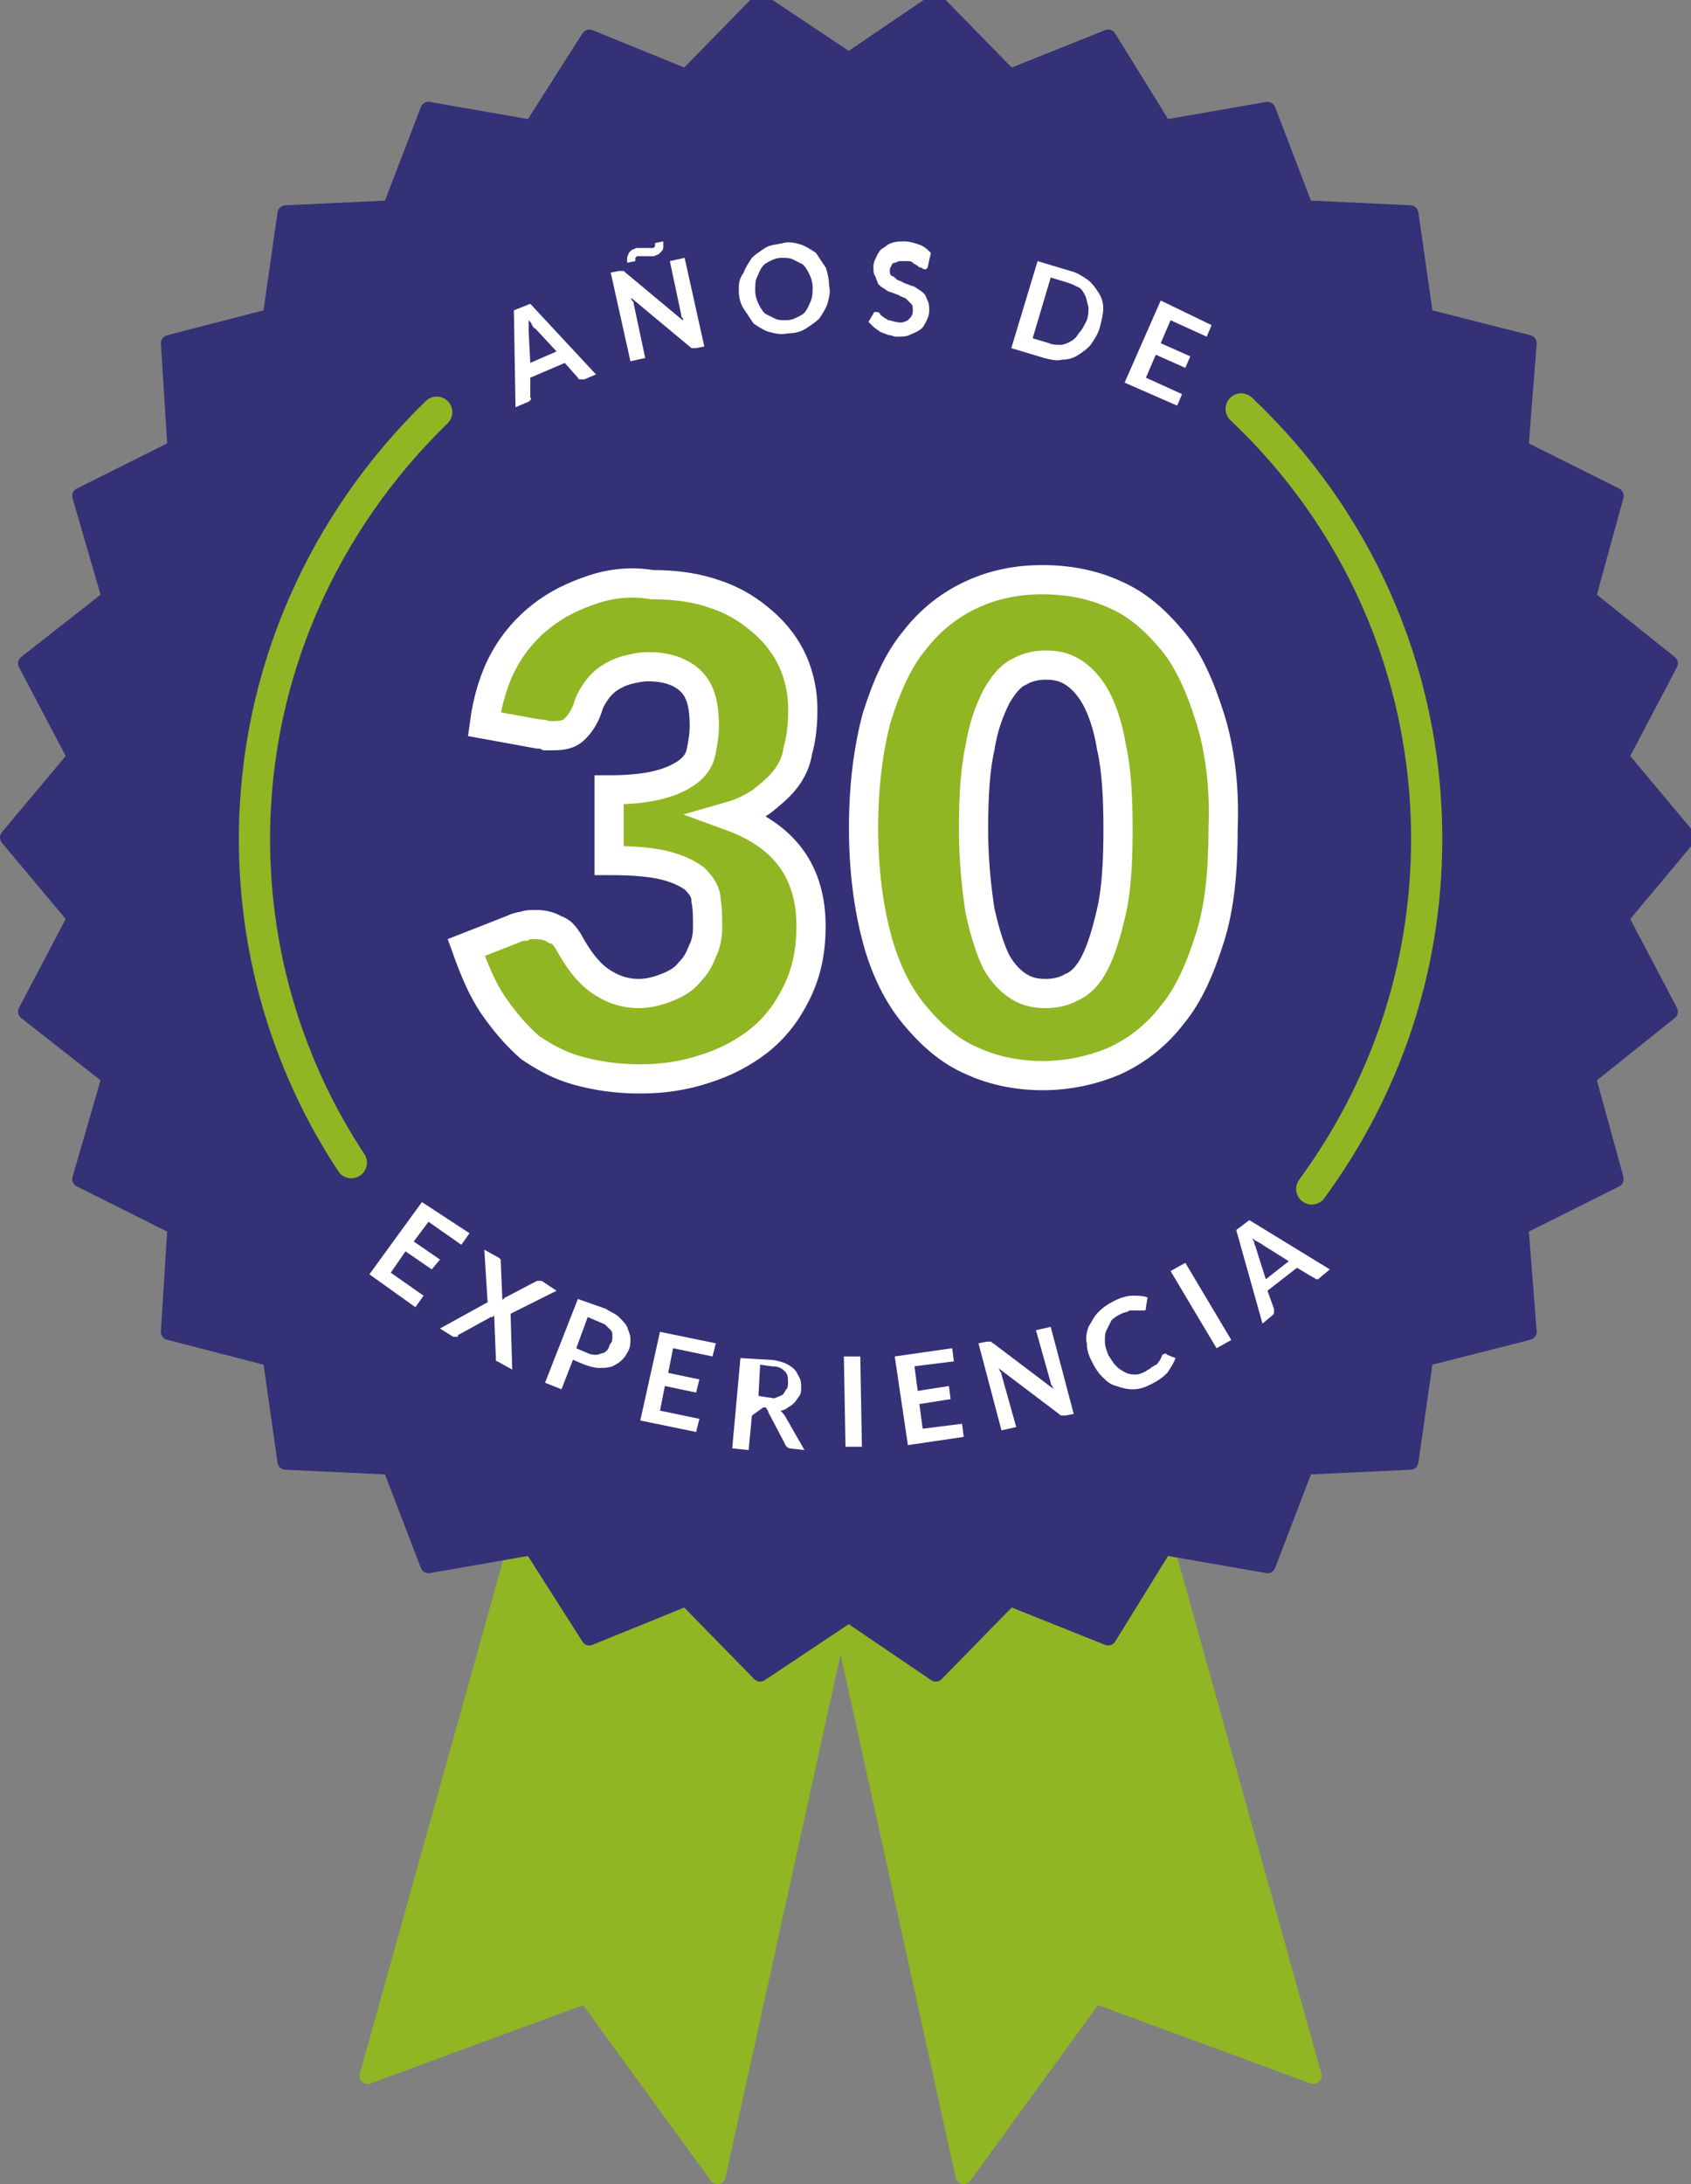
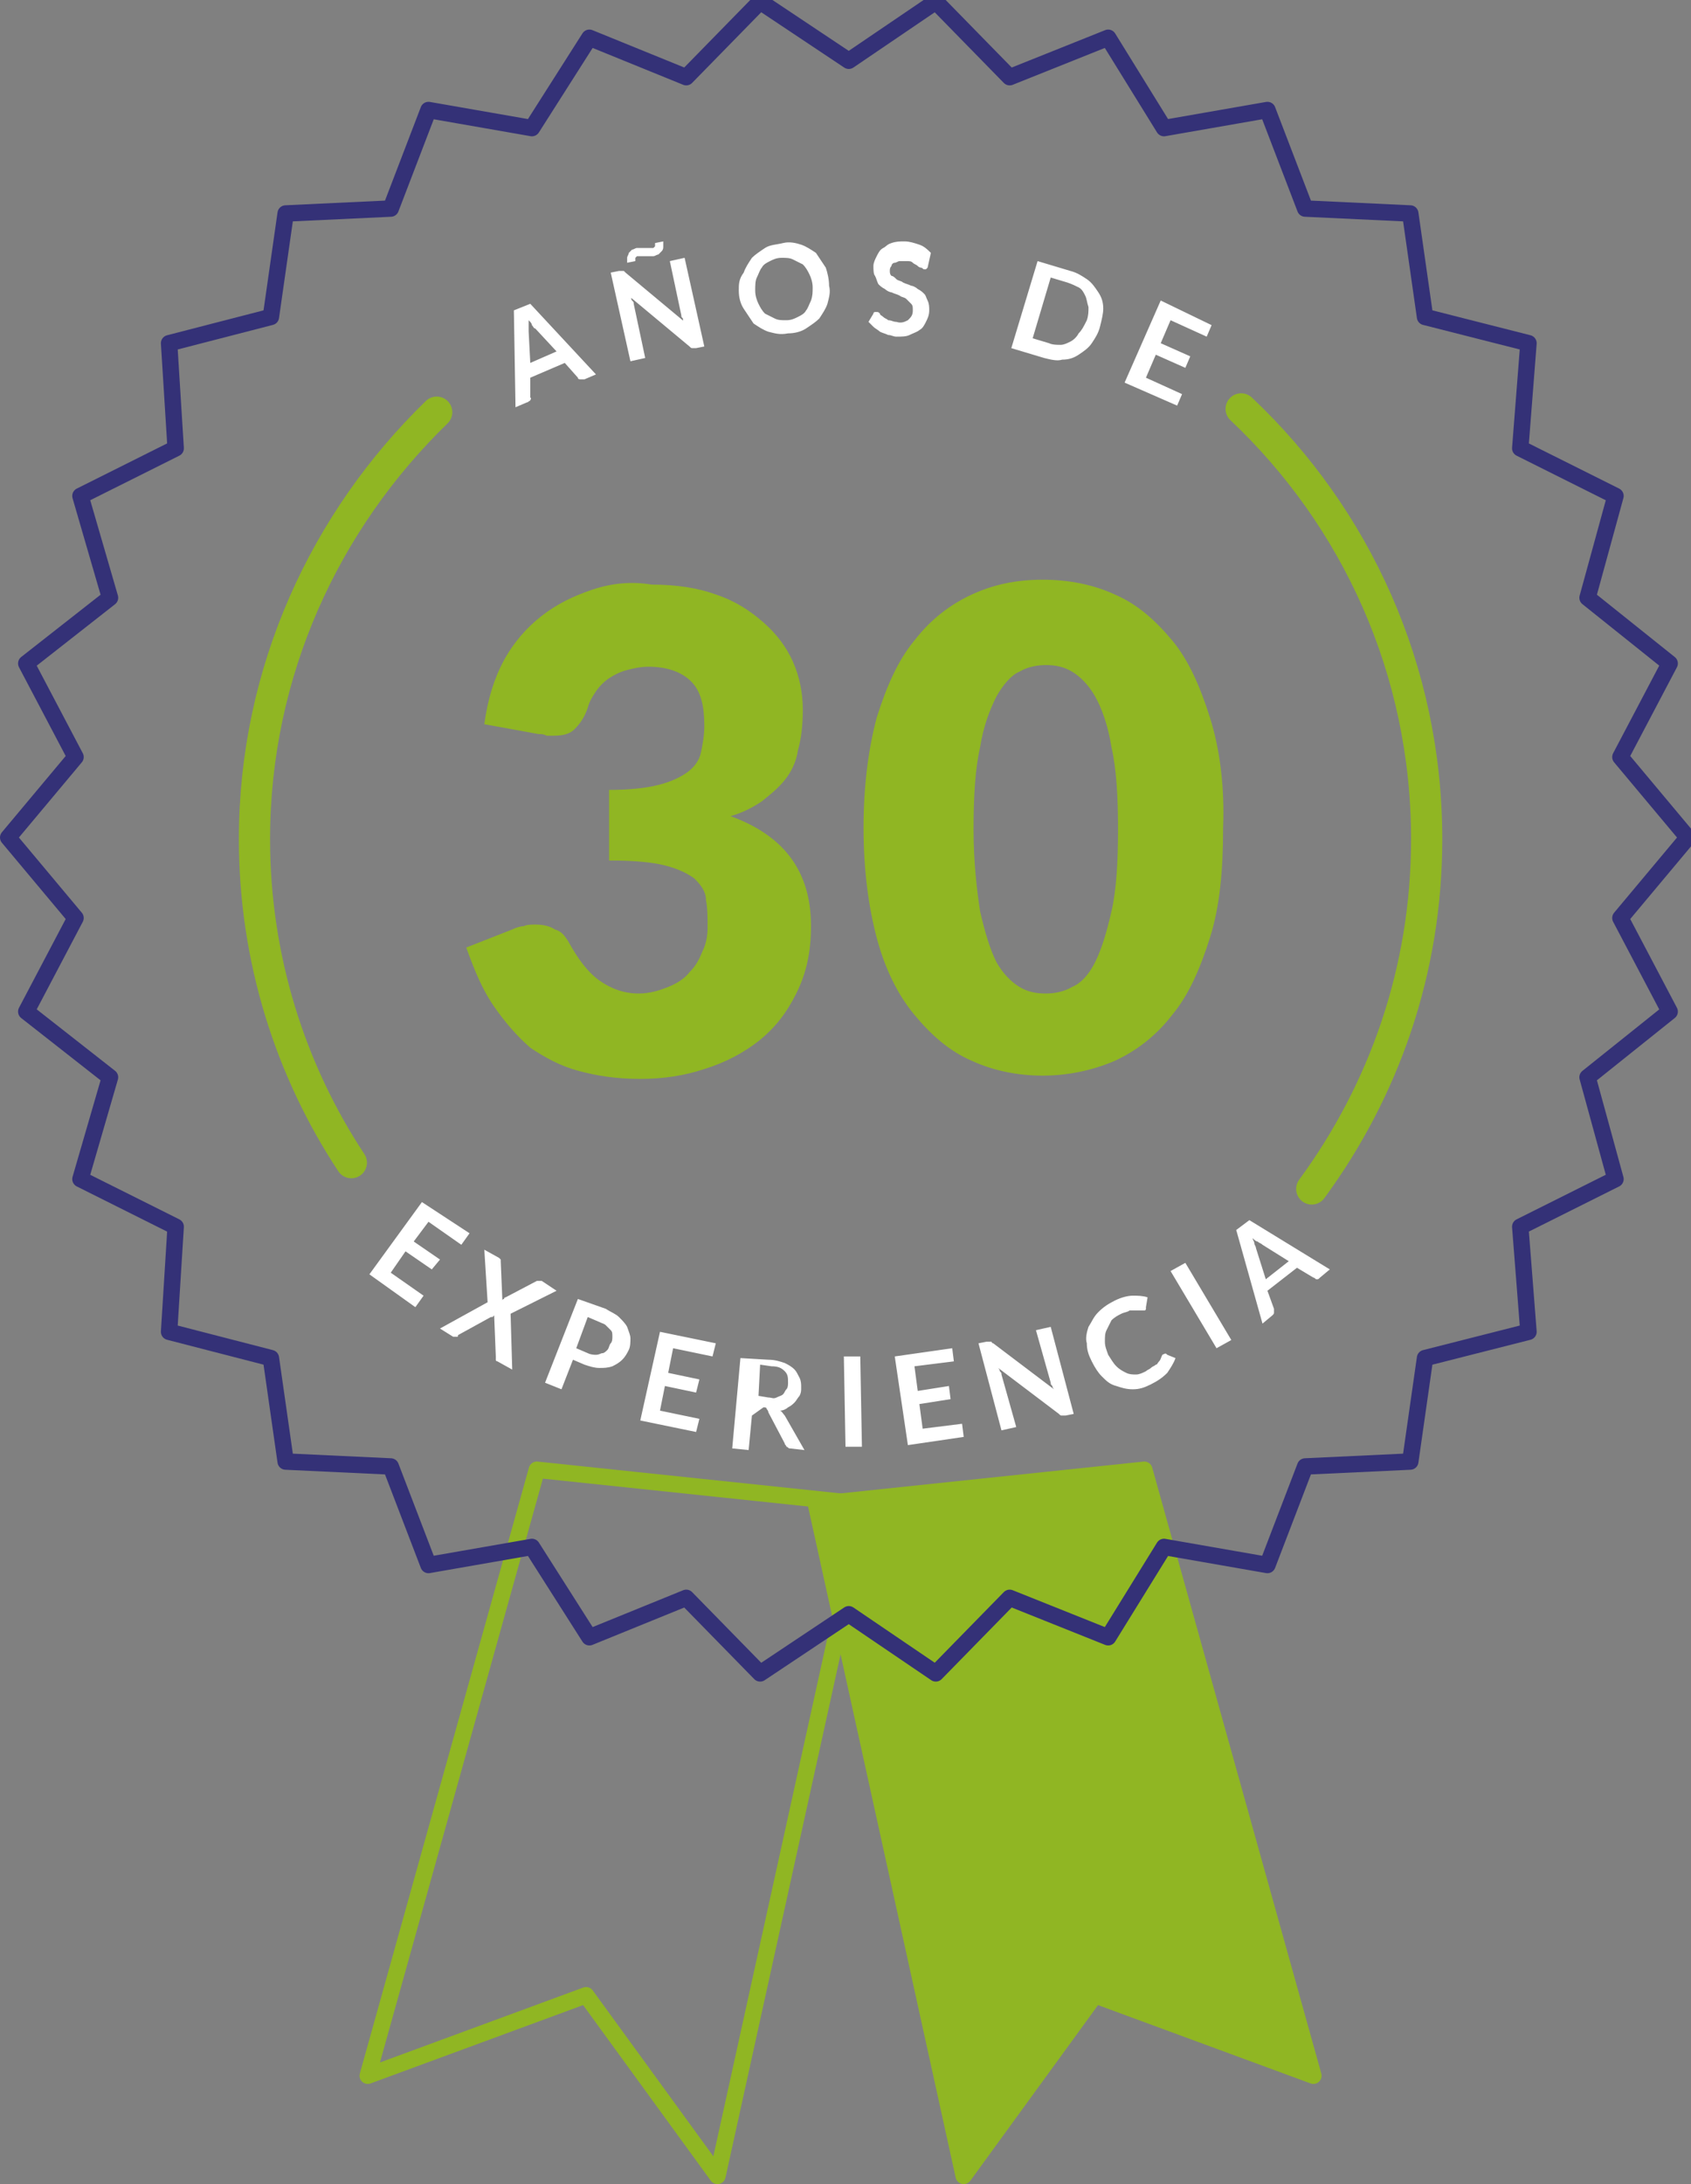
<svg xmlns="http://www.w3.org/2000/svg" xmlns:xlink="http://www.w3.org/1999/xlink" version="1.1" id="Capa_1" x="0px" y="0px" viewBox="0 0 103 133" style="enable-background:new 0 0 103 133;" xml:space="preserve">
  <rect x="0" y="0" width="103" height="133" fill="#808080" stroke="none" />
  <style type="text/css">
	.st0{fill:#90B623;}
	.st1{clip-path:url(#SVGID_2_);fill:none;stroke:#90B623;stroke-linecap:round;stroke-linejoin:round;stroke-miterlimit:10;}
	.st2{clip-path:url(#SVGID_4_);fill:none;stroke:#90B623;stroke-linecap:round;stroke-linejoin:round;stroke-miterlimit:10;}
	.st3{fill:#343177;}
	.st4{clip-path:url(#SVGID_6_);fill:none;stroke:#343177;stroke-linecap:round;stroke-linejoin:round;stroke-miterlimit:10;}
	.st5{clip-path:url(#SVGID_6_);fill:#90B623;}
	.st6{clip-path:url(#SVGID_6_);fill:none;stroke:#FFFFFF;stroke-width:1.779;}
	
		.st7{clip-path:url(#SVGID_6_);fill:none;stroke:#90B623;stroke-width:1.901;stroke-linecap:round;stroke-linejoin:round;stroke-miterlimit:10;}
	.st8{clip-path:url(#SVGID_6_);fill:#FFFFFF;}
</style>
-   <polygon class="st0" points="22.4,126.4 35.7,121.5 43.7,132.5 52.7,91.6 32.7,89.5 " />
  <g>
    <defs>
      <rect id="SVGID_1_" y="-0.4" width="103.3" height="133.4" />
    </defs>
    <clipPath id="SVGID_2_">
      <use xlink:href="#SVGID_1_" style="overflow:visible;" />
    </clipPath>
    <polygon class="st1" points="32.7,89.5 22.4,126.4 35.7,121.5 43.7,132.5 52.7,91.6  " />
  </g>
  <polygon class="st0" points="49.7,91.6 58.7,132.5 66.7,121.5 80,126.4 69.7,89.5 " />
  <g>
    <defs>
      <rect id="SVGID_3_" y="-0.4" width="103.3" height="133.4" />
    </defs>
    <clipPath id="SVGID_4_">
      <use xlink:href="#SVGID_3_" style="overflow:visible;" />
    </clipPath>
    <polygon class="st2" points="69.7,89.5 80,126.4 66.7,121.5 58.7,132.5 49.7,91.6  " />
  </g>
-   <polygon class="st3" points="51.7,3.7 46.3,0.1 41.8,4.7 35.9,2.3 32.4,7.8 26.1,6.7 23.8,12.7 17.4,13 16.5,19.3 10.3,20.9   10.7,27.3 4.9,30.2 6.7,36.4 1.6,40.4 4.6,46.1 0.5,51 4.6,55.9 1.6,61.6 6.7,65.6 4.9,71.8 10.7,74.7 10.3,81.1 16.5,82.7 17.4,89   23.8,89.3 26.1,95.3 32.4,94.2 35.9,99.7 41.8,97.3 46.3,101.9 51.7,98.3 57,101.9 61.5,97.3 67.5,99.7 70.9,94.2 77.2,95.3   79.5,89.3 85.9,89 86.8,82.7 93.1,81.1 92.6,74.7 98.4,71.8 96.7,65.6 101.7,61.6 98.7,55.9 102.8,51 98.7,46.1 101.7,40.4   96.7,36.4 98.4,30.2 92.6,27.3 93.1,20.9 86.8,19.3 85.9,13 79.5,12.7 77.2,6.7 70.9,7.8 67.5,2.3 61.5,4.7 57,0.1 " />
  <g>
    <defs>
      <rect id="SVGID_5_" y="-0.4" width="103.3" height="133.4" />
    </defs>
    <clipPath id="SVGID_6_">
      <use xlink:href="#SVGID_5_" style="overflow:visible;" />
    </clipPath>
    <polygon class="st4" points="57,0.1 51.7,3.7 46.3,0.1 41.8,4.7 35.9,2.3 32.4,7.8 26.1,6.7 23.8,12.7 17.4,13 16.5,19.3    10.3,20.9 10.7,27.3 4.9,30.2 6.7,36.4 1.6,40.4 4.6,46.1 0.5,51 4.6,55.9 1.6,61.6 6.7,65.6 4.9,71.8 10.7,74.7 10.3,81.1    16.5,82.7 17.4,89 23.8,89.3 26.1,95.3 32.4,94.2 35.9,99.7 41.8,97.3 46.3,101.9 51.7,98.3 57,101.9 61.5,97.3 67.5,99.7    70.9,94.2 77.2,95.3 79.5,89.3 85.9,89 86.8,82.7 93.1,81.1 92.6,74.7 98.4,71.8 96.7,65.6 101.7,61.6 98.7,55.9 102.8,51    98.7,46.1 101.7,40.4 96.7,36.4 98.4,30.2 92.6,27.3 93.1,20.9 86.8,19.3 85.9,13 79.5,12.7 77.2,6.7 70.9,7.8 67.5,2.3 61.5,4.7     " />
    <path class="st5" d="M67.7,55.5c-0.3,1.3-0.6,2.3-1,3.1c-0.4,0.8-0.9,1.3-1.4,1.5c-0.5,0.3-1.1,0.4-1.6,0.4c-0.6,0-1.1-0.1-1.6-0.4   s-1-0.8-1.4-1.5c-0.4-0.8-0.7-1.8-1-3.1c-0.2-1.3-0.4-3-0.4-5c0-2,0.1-3.7,0.4-5c0.2-1.3,0.6-2.3,1-3.1c0.4-0.7,0.9-1.3,1.4-1.5   c0.5-0.3,1.1-0.4,1.6-0.4c0.6,0,1.1,0.1,1.6,0.4c0.5,0.3,1,0.8,1.4,1.5c0.4,0.7,0.8,1.8,1,3.1c0.3,1.3,0.4,3,0.4,5   C68.1,52.5,68,54.2,67.7,55.5 M73.7,43.7c-0.6-1.9-1.3-3.5-2.3-4.7c-1-1.2-2.1-2.2-3.5-2.8c-1.3-0.6-2.8-0.9-4.4-0.9   s-3,0.3-4.3,0.9c-1.3,0.6-2.5,1.5-3.5,2.8c-1,1.2-1.7,2.8-2.3,4.7c-0.5,1.9-0.8,4.1-0.8,6.7c0,2.6,0.3,4.8,0.8,6.7   c0.5,1.9,1.3,3.5,2.3,4.7c1,1.2,2.1,2.2,3.5,2.8c1.3,0.6,2.8,0.9,4.3,0.9s3-0.3,4.4-0.9c1.3-0.6,2.5-1.5,3.5-2.8   c1-1.2,1.7-2.8,2.3-4.7c0.6-1.9,0.8-4.1,0.8-6.7C74.6,47.9,74.3,45.6,73.7,43.7 M36.1,35.9c-1.2,0.4-2.2,0.9-3.1,1.6   c-0.9,0.7-1.7,1.6-2.3,2.7s-1,2.4-1.2,3.9l3.3,0.6c0.2,0,0.3,0,0.5,0.1c0.2,0,0.3,0,0.4,0c0.6,0,1-0.1,1.3-0.4   c0.3-0.3,0.6-0.7,0.8-1.3c0.1-0.4,0.3-0.7,0.5-1c0.2-0.3,0.5-0.6,0.8-0.8c0.3-0.2,0.7-0.4,1.1-0.5c0.4-0.1,0.8-0.2,1.3-0.2   c1.1,0,2,0.3,2.6,0.9c0.6,0.6,0.8,1.5,0.8,2.7c0,0.6-0.1,1.1-0.2,1.6c-0.1,0.5-0.4,0.9-0.8,1.2c-0.4,0.3-1,0.6-1.8,0.8   c-0.8,0.2-1.8,0.3-3,0.3v4.3c1.5,0,2.6,0.1,3.4,0.3c0.8,0.2,1.4,0.5,1.8,0.8c0.4,0.4,0.7,0.8,0.7,1.3c0.1,0.5,0.1,1.1,0.1,1.7   c0,0.5-0.1,1-0.3,1.4c-0.2,0.5-0.4,0.9-0.8,1.3c-0.3,0.4-0.8,0.7-1.3,0.9c-0.5,0.2-1.1,0.4-1.8,0.4c-0.9,0-1.7-0.3-2.4-0.8   c-0.7-0.5-1.3-1.3-1.9-2.4c-0.2-0.3-0.4-0.6-0.8-0.7c-0.3-0.2-0.7-0.3-1.2-0.3c-0.2,0-0.5,0-0.7,0.1c-0.2,0-0.5,0.1-0.7,0.2   l-2.8,1.1c0.5,1.4,1,2.6,1.7,3.6s1.4,1.8,2.2,2.5c0.9,0.6,1.8,1.1,2.9,1.4c1.1,0.3,2.3,0.5,3.8,0.5c1.4,0,2.7-0.2,3.9-0.6   c1.3-0.4,2.4-1,3.3-1.7c1-0.8,1.7-1.7,2.3-2.9c0.6-1.2,0.9-2.5,0.9-4.1c0-3.3-1.6-5.5-4.9-6.7c0.7-0.2,1.3-0.5,1.9-0.9   c0.5-0.4,1-0.8,1.4-1.3c0.4-0.5,0.7-1.1,0.8-1.8c0.2-0.7,0.3-1.5,0.3-2.5c0-1-0.2-2-0.6-2.9c-0.4-0.9-1-1.7-1.8-2.4   c-0.8-0.7-1.7-1.3-2.9-1.7c-1.1-0.4-2.4-0.6-3.9-0.6C38.5,35.4,37.3,35.5,36.1,35.9" />
-     <path class="st6" d="M67.7,55.5c-0.3,1.3-0.6,2.3-1,3.1c-0.4,0.8-0.9,1.3-1.4,1.5c-0.5,0.3-1.1,0.4-1.6,0.4c-0.6,0-1.1-0.1-1.6-0.4   s-1-0.8-1.4-1.5c-0.4-0.8-0.7-1.8-1-3.1c-0.2-1.3-0.4-3-0.4-5c0-2,0.1-3.7,0.4-5c0.2-1.3,0.6-2.3,1-3.1c0.4-0.7,0.9-1.3,1.4-1.5   c0.5-0.3,1.1-0.4,1.6-0.4c0.6,0,1.1,0.1,1.6,0.4c0.5,0.3,1,0.8,1.4,1.5c0.4,0.7,0.8,1.8,1,3.1c0.3,1.3,0.4,3,0.4,5   C68.1,52.5,68,54.2,67.7,55.5z M73.7,43.7c-0.6-1.9-1.3-3.5-2.3-4.7c-1-1.2-2.1-2.2-3.5-2.8c-1.3-0.6-2.8-0.9-4.4-0.9   s-3,0.3-4.3,0.9c-1.3,0.6-2.5,1.5-3.5,2.8c-1,1.2-1.7,2.8-2.3,4.7c-0.5,1.9-0.8,4.1-0.8,6.7c0,2.6,0.3,4.8,0.8,6.7   c0.5,1.9,1.3,3.5,2.3,4.7c1,1.2,2.1,2.2,3.5,2.8c1.3,0.6,2.8,0.9,4.3,0.9s3-0.3,4.4-0.9c1.3-0.6,2.5-1.5,3.5-2.8   c1-1.2,1.7-2.8,2.3-4.7c0.6-1.9,0.8-4.1,0.8-6.7C74.6,47.9,74.3,45.6,73.7,43.7z M36.1,35.9c-1.2,0.4-2.2,0.9-3.1,1.6   c-0.9,0.7-1.7,1.6-2.3,2.7s-1,2.4-1.2,3.9l3.3,0.6c0.2,0,0.3,0,0.5,0.1c0.2,0,0.3,0,0.4,0c0.6,0,1-0.1,1.3-0.4   c0.3-0.3,0.6-0.7,0.8-1.3c0.1-0.4,0.3-0.7,0.5-1c0.2-0.3,0.5-0.6,0.8-0.8c0.3-0.2,0.7-0.4,1.1-0.5c0.4-0.1,0.8-0.2,1.3-0.2   c1.1,0,2,0.3,2.6,0.9c0.6,0.6,0.8,1.5,0.8,2.7c0,0.6-0.1,1.1-0.2,1.6c-0.1,0.5-0.4,0.9-0.8,1.2c-0.4,0.3-1,0.6-1.8,0.8   c-0.8,0.2-1.8,0.3-3,0.3v4.3c1.5,0,2.6,0.1,3.4,0.3c0.8,0.2,1.4,0.5,1.8,0.8c0.4,0.4,0.7,0.8,0.7,1.3c0.1,0.5,0.1,1.1,0.1,1.7   c0,0.5-0.1,1-0.3,1.4c-0.2,0.5-0.4,0.9-0.8,1.3c-0.3,0.4-0.8,0.7-1.3,0.9c-0.5,0.2-1.1,0.4-1.8,0.4c-0.9,0-1.7-0.3-2.4-0.8   c-0.7-0.5-1.3-1.3-1.9-2.4c-0.2-0.3-0.4-0.6-0.8-0.7c-0.3-0.2-0.7-0.3-1.2-0.3c-0.2,0-0.5,0-0.7,0.1c-0.2,0-0.5,0.1-0.7,0.2   l-2.8,1.1c0.5,1.4,1,2.6,1.7,3.6s1.4,1.8,2.2,2.5c0.9,0.6,1.8,1.1,2.9,1.4c1.1,0.3,2.3,0.5,3.8,0.5c1.4,0,2.7-0.2,3.9-0.6   c1.3-0.4,2.4-1,3.3-1.7c1-0.8,1.7-1.7,2.3-2.9c0.6-1.2,0.9-2.5,0.9-4.1c0-3.3-1.6-5.5-4.9-6.7c0.7-0.2,1.3-0.5,1.9-0.9   c0.5-0.4,1-0.8,1.4-1.3c0.4-0.5,0.7-1.1,0.8-1.8c0.2-0.7,0.3-1.5,0.3-2.5c0-1-0.2-2-0.6-2.9c-0.4-0.9-1-1.7-1.8-2.4   c-0.8-0.7-1.7-1.3-2.9-1.7c-1.1-0.4-2.4-0.6-3.9-0.6C38.5,35.4,37.3,35.5,36.1,35.9z" />
    <path class="st7" d="M26.6,25.1c-6.8,6.6-11.1,15.8-11.1,26c0,7.3,2.2,14.1,5.9,19.7" />
    <path class="st8" d="M70.7,18.3l-2.2,5l3.2,1.4L72,24l-2.2-1l0.6-1.4l1.8,0.8l0.3-0.7l-1.8-0.8l0.6-1.4l2.2,1l0.3-0.7L70.7,18.3z    M65.7,20.3c-0.1,0.2-0.3,0.4-0.5,0.5C65,20.9,64.8,21,64.6,21c-0.2,0-0.5,0-0.7-0.1l-1-0.3l1.1-3.7l1,0.3c0.3,0.1,0.5,0.2,0.7,0.3   c0.2,0.1,0.3,0.3,0.4,0.5c0.1,0.2,0.1,0.4,0.2,0.7c0,0.3,0,0.5-0.1,0.8C66,19.9,65.9,20.1,65.7,20.3 M67.2,18.8   c0-0.4-0.1-0.7-0.3-1c-0.2-0.3-0.4-0.6-0.7-0.8c-0.3-0.2-0.6-0.4-1-0.5l-2-0.6l-1.6,5.3l2,0.6c0.4,0.1,0.8,0.2,1.1,0.1   c0.4,0,0.7-0.1,1-0.3c0.3-0.2,0.6-0.4,0.8-0.7c0.2-0.3,0.4-0.6,0.5-1S67.2,19.1,67.2,18.8 M56.7,15.4c-0.2-0.2-0.4-0.4-0.7-0.5   s-0.6-0.2-0.9-0.2c-0.3,0-0.5,0-0.8,0.1S54,15,53.8,15.1s-0.3,0.3-0.4,0.5c-0.1,0.2-0.2,0.4-0.2,0.6c0,0.2,0,0.5,0.1,0.6   c0.1,0.2,0.1,0.3,0.2,0.5c0.1,0.1,0.2,0.2,0.4,0.3c0.1,0.1,0.3,0.2,0.4,0.2c0.2,0.1,0.3,0.1,0.5,0.2c0.1,0.1,0.3,0.1,0.4,0.2   c0.1,0.1,0.2,0.2,0.3,0.3c0.1,0.1,0.1,0.2,0.1,0.4c0,0.3-0.1,0.4-0.3,0.6c-0.2,0.1-0.4,0.2-0.7,0.1c-0.2,0-0.3-0.1-0.5-0.1   c-0.1-0.1-0.2-0.1-0.3-0.2c-0.1-0.1-0.2-0.1-0.2-0.2c-0.1-0.1-0.1-0.1-0.2-0.1c0,0-0.1,0-0.1,0c0,0-0.1,0-0.1,0.1l-0.3,0.5   c0.1,0.1,0.2,0.2,0.3,0.3c0.1,0.1,0.3,0.2,0.4,0.3c0.2,0.1,0.3,0.1,0.5,0.2c0.2,0,0.3,0.1,0.5,0.1c0.3,0,0.6,0,0.8-0.1   c0.2-0.1,0.5-0.2,0.6-0.3c0.2-0.1,0.3-0.3,0.4-0.5s0.2-0.4,0.2-0.7c0-0.2,0-0.4-0.1-0.6c-0.1-0.2-0.1-0.3-0.2-0.4   c-0.1-0.1-0.2-0.2-0.4-0.3c-0.1-0.1-0.3-0.2-0.4-0.2c-0.2-0.1-0.3-0.1-0.5-0.2c-0.1-0.1-0.3-0.1-0.4-0.2c-0.1-0.1-0.2-0.2-0.3-0.2   c-0.1-0.1-0.1-0.2-0.1-0.3c0-0.1,0-0.2,0.1-0.3c0-0.1,0.1-0.2,0.2-0.2s0.2-0.1,0.3-0.1c0.1,0,0.2,0,0.4,0c0.2,0,0.3,0,0.4,0.1   c0.1,0.1,0.2,0.1,0.3,0.2c0.1,0.1,0.2,0.1,0.2,0.1c0.1,0,0.1,0.1,0.2,0.1c0,0,0.1,0,0.1,0c0,0,0.1-0.1,0.1-0.1L56.7,15.4z    M49.4,18.3c-0.1,0.2-0.2,0.5-0.3,0.6c-0.1,0.2-0.3,0.3-0.5,0.4c-0.2,0.1-0.4,0.2-0.7,0.2c-0.3,0-0.5,0-0.7-0.1   c-0.2-0.1-0.4-0.2-0.6-0.3c-0.2-0.2-0.3-0.4-0.4-0.6c-0.1-0.2-0.2-0.5-0.2-0.8c0-0.3,0-0.6,0.1-0.8c0.1-0.2,0.2-0.5,0.3-0.6   c0.1-0.2,0.3-0.3,0.5-0.4c0.2-0.1,0.4-0.2,0.7-0.2c0.3,0,0.5,0,0.7,0.1c0.2,0.1,0.4,0.2,0.6,0.3c0.2,0.2,0.3,0.4,0.4,0.6   c0.1,0.2,0.2,0.5,0.2,0.8C49.5,17.8,49.5,18,49.4,18.3 M50.3,16.3c-0.2-0.3-0.4-0.6-0.6-0.9c-0.3-0.2-0.6-0.4-0.9-0.5   c-0.3-0.1-0.7-0.2-1.1-0.1s-0.8,0.1-1.1,0.3c-0.3,0.2-0.6,0.4-0.8,0.6c-0.2,0.3-0.4,0.6-0.5,0.9C45,17,45,17.3,45,17.7   c0,0.4,0.1,0.8,0.3,1.1c0.2,0.3,0.4,0.6,0.6,0.9c0.3,0.2,0.6,0.4,0.9,0.5c0.4,0.1,0.7,0.2,1.2,0.1c0.4,0,0.8-0.1,1.1-0.3   s0.6-0.4,0.8-0.6c0.2-0.3,0.4-0.6,0.5-0.9c0.1-0.4,0.2-0.7,0.1-1.1C50.5,17,50.4,16.6,50.3,16.3 M39.6,15.1c-0.1,0-0.1,0-0.2,0   c-0.1,0-0.2,0-0.3,0c-0.1,0-0.2,0-0.3,0c-0.1,0-0.2,0.1-0.3,0.1c-0.1,0.1-0.1,0.1-0.2,0.2c0,0.1-0.1,0.2-0.1,0.3c0,0.1,0,0.2,0,0.3   l0.5-0.1c0-0.1,0-0.1,0-0.2c0,0,0.1-0.1,0.1-0.1c0.1,0,0.1,0,0.2,0c0.1,0,0.1,0,0.2,0c0.1,0,0.2,0,0.3,0c0.1,0,0.2,0,0.3,0   c0.1,0,0.2-0.1,0.3-0.1c0.1-0.1,0.1-0.1,0.2-0.2s0.1-0.2,0.1-0.3c0-0.1,0-0.2,0-0.3l-0.5,0.1c0,0.1,0,0.1,0,0.2   c0,0-0.1,0.1-0.1,0.1C39.7,15.1,39.6,15.1,39.6,15.1 M37.7,16.5l-0.5,0.1l1.2,5.4l0.9-0.2l-0.7-3.3c0-0.1,0-0.1-0.1-0.2   s0-0.2-0.1-0.2l3.6,3c0.1,0.1,0.1,0.1,0.2,0.1c0.1,0,0.1,0,0.2,0l0.5-0.1l-1.2-5.4l-0.9,0.2l0.7,3.3c0,0.1,0,0.1,0.1,0.2   c0,0.1,0,0.2,0.1,0.2l-3.6-3c0,0-0.1-0.1-0.1-0.1c0,0-0.1,0-0.1,0c0,0-0.1,0-0.1,0C37.8,16.5,37.8,16.5,37.7,16.5 M32.2,20.2   c0-0.1,0-0.2,0-0.3c0-0.1,0-0.2,0-0.4c0.1,0.1,0.2,0.2,0.2,0.3c0.1,0.1,0.1,0.2,0.2,0.2l1.3,1.4l-1.6,0.7L32.2,20.2z M32.3,18.5   l-1,0.4l0.1,5.9l0.7-0.3c0.1,0,0.1-0.1,0.2-0.1c0-0.1,0.1-0.1,0-0.2l0-1.2l2.1-0.9l0.8,0.9c0,0.1,0.1,0.1,0.2,0.1   c0.1,0,0.1,0,0.2,0l0.7-0.3L32.3,18.5z" />
    <path class="st8" d="M76.5,76c0-0.1-0.1-0.2-0.1-0.3c0-0.1-0.1-0.2-0.1-0.3c0.1,0.1,0.2,0.2,0.3,0.2c0.1,0.1,0.2,0.1,0.3,0.2l1.6,1   l-1.4,1.1L76.5,76z M76.1,74.3l-0.8,0.6l1.6,5.7l0.6-0.5c0.1-0.1,0.1-0.1,0.1-0.2c0-0.1,0-0.1,0-0.2l-0.4-1.1l1.8-1.4l1,0.6   c0.1,0,0.1,0.1,0.2,0.1c0.1,0,0.1,0,0.2-0.1l0.6-0.5L76.1,74.3z M72.2,76.9l-0.9,0.5l2.8,4.7l0.9-0.5L72.2,76.9z M70.8,82.5   C70.8,82.5,70.8,82.5,70.8,82.5c-0.1,0.2-0.1,0.3-0.2,0.4s-0.1,0.2-0.2,0.2c-0.1,0.1-0.2,0.1-0.3,0.2c-0.1,0.1-0.2,0.1-0.3,0.2   c-0.2,0.1-0.4,0.2-0.6,0.2c-0.2,0-0.4,0-0.6-0.1c-0.2-0.1-0.4-0.2-0.6-0.4c-0.2-0.2-0.3-0.4-0.5-0.7c-0.1-0.3-0.2-0.5-0.2-0.8   c0-0.3,0-0.5,0.1-0.7c0.1-0.2,0.2-0.4,0.3-0.6c0.2-0.2,0.4-0.3,0.6-0.4c0.2-0.1,0.4-0.1,0.5-0.2c0.1,0,0.3,0,0.4,0   c0.1,0,0.2,0,0.3,0c0.1,0,0.1,0,0.2,0c0.1,0,0.1-0.1,0.1-0.1c0,0,0-0.1,0-0.1l0.1-0.6c-0.3-0.1-0.6-0.1-0.9-0.1s-0.7,0.1-1.1,0.3   c-0.4,0.2-0.7,0.4-1,0.7c-0.3,0.3-0.4,0.6-0.6,0.9c-0.1,0.3-0.2,0.7-0.1,1c0,0.4,0.1,0.7,0.3,1.1c0.2,0.4,0.4,0.7,0.6,0.9   c0.3,0.3,0.5,0.5,0.9,0.6c0.3,0.1,0.6,0.2,1,0.2c0.4,0,0.7-0.1,1.1-0.3c0.4-0.2,0.7-0.4,1-0.7c0.2-0.3,0.4-0.6,0.5-0.9l-0.5-0.2   C71,82.4,71,82.4,70.8,82.5C70.9,82.4,70.9,82.4,70.8,82.5 M60.1,81.7l-0.5,0.1l1.4,5.3l0.9-0.2L61,83.7c0-0.1,0-0.1-0.1-0.2   c0-0.1-0.1-0.2-0.1-0.2l3.7,2.8c0.1,0.1,0.1,0.1,0.2,0.1c0.1,0,0.1,0,0.2,0l0.5-0.1l-1.4-5.3l-0.9,0.2l0.9,3.2c0,0.1,0,0.1,0.1,0.2   c0,0.1,0.1,0.2,0.1,0.2l-3.7-2.8c0,0-0.1,0-0.1-0.1c0,0-0.1,0-0.1,0c0,0-0.1,0-0.1,0C60.2,81.7,60.2,81.7,60.1,81.7 M54.5,82.6   l0.8,5.4l3.4-0.5l-0.1-0.8l-2.4,0.3l-0.2-1.5l1.9-0.3l-0.1-0.8l-1.9,0.3l-0.2-1.5l2.4-0.3l-0.1-0.8L54.5,82.6z M52.4,82.6l-1,0   l0.1,5.5l1,0L52.4,82.6z M46.3,83.1l0.7,0.1c0.4,0,0.6,0.1,0.8,0.3c0.2,0.2,0.2,0.4,0.2,0.7c0,0.1,0,0.3-0.1,0.4s-0.1,0.2-0.2,0.3   c-0.1,0.1-0.2,0.1-0.4,0.2s-0.3,0-0.5,0l-0.6-0.1L46.3,83.1z M46.5,85.7c0.1,0,0.2,0,0.2,0.1c0,0,0.1,0.1,0.1,0.2l1,1.9   c0,0.1,0.1,0.1,0.1,0.2c0.1,0,0.1,0.1,0.2,0.1l0.9,0.1l-1.2-2.1c-0.1-0.1-0.2-0.3-0.3-0.3c0.2,0,0.4-0.1,0.5-0.2   c0.2-0.1,0.3-0.2,0.4-0.3c0.1-0.1,0.2-0.3,0.3-0.4c0.1-0.2,0.1-0.3,0.1-0.5c0-0.2,0-0.4-0.1-0.6c-0.1-0.2-0.2-0.4-0.3-0.5   c-0.2-0.2-0.4-0.3-0.6-0.4c-0.3-0.1-0.6-0.2-1-0.2l-1.7-0.1l-0.5,5.5l1,0.1l0.2-2.1L46.5,85.7z M40.2,81.1l-1.2,5.4l3.4,0.7   l0.2-0.8l-2.4-0.5l0.3-1.5l1.9,0.4l0.2-0.8l-1.9-0.4l0.3-1.5l2.4,0.5l0.2-0.8L40.2,81.1z M35.8,80.2l0.7,0.3   c0.2,0.1,0.3,0.1,0.4,0.2c0.1,0.1,0.2,0.2,0.3,0.3c0.1,0.1,0.1,0.2,0.1,0.4c0,0.1,0,0.3-0.1,0.4c-0.1,0.1-0.1,0.3-0.2,0.4   c-0.1,0.1-0.2,0.2-0.3,0.2c-0.1,0-0.2,0.1-0.4,0.1c-0.1,0-0.3,0-0.5-0.1l-0.7-0.3L35.8,80.2z M35.6,83.1c0.3,0.1,0.6,0.2,0.9,0.2   c0.3,0,0.5,0,0.8-0.1c0.2-0.1,0.4-0.2,0.6-0.4c0.2-0.2,0.3-0.4,0.4-0.6c0.1-0.2,0.1-0.5,0.1-0.7c0-0.2-0.1-0.4-0.2-0.7   c-0.1-0.2-0.3-0.4-0.5-0.6c-0.2-0.2-0.5-0.3-0.8-0.5l-1.7-0.6l-2,5.1l1,0.4l0.7-1.8L35.6,83.1z M26.8,80.9l0.8,0.5   c0.1,0,0.1,0,0.2,0c0.1,0,0.1,0,0.1-0.1l2-1.1c0,0,0,0,0.1,0c0,0,0,0,0.1-0.1l0.1,2.5c0,0.1,0,0.1,0,0.2c0,0.1,0.1,0.1,0.1,0.1   l0.9,0.5L31.1,80l2.8-1.4L33,78c-0.1,0-0.2,0-0.3,0l-1.9,1c0,0-0.1,0-0.1,0.1c0,0-0.1,0-0.1,0.1l-0.1-2.4c0-0.1,0-0.1,0-0.1   c0,0-0.1-0.1-0.1-0.1l-0.9-0.5l0.2,3.2L26.8,80.9z M25.7,73.2l-3.2,4.4l2.8,2l0.5-0.7l-2-1.4l0.9-1.3l1.6,1.1l0.5-0.6l-1.6-1.1   l0.9-1.2l2,1.4l0.5-0.7L25.7,73.2z" />
    <path class="st7" d="M79.9,72.4c4.4-6,7-13.3,7-21.3c0-10.3-4.3-19.6-11.3-26.2" />
  </g>
</svg>